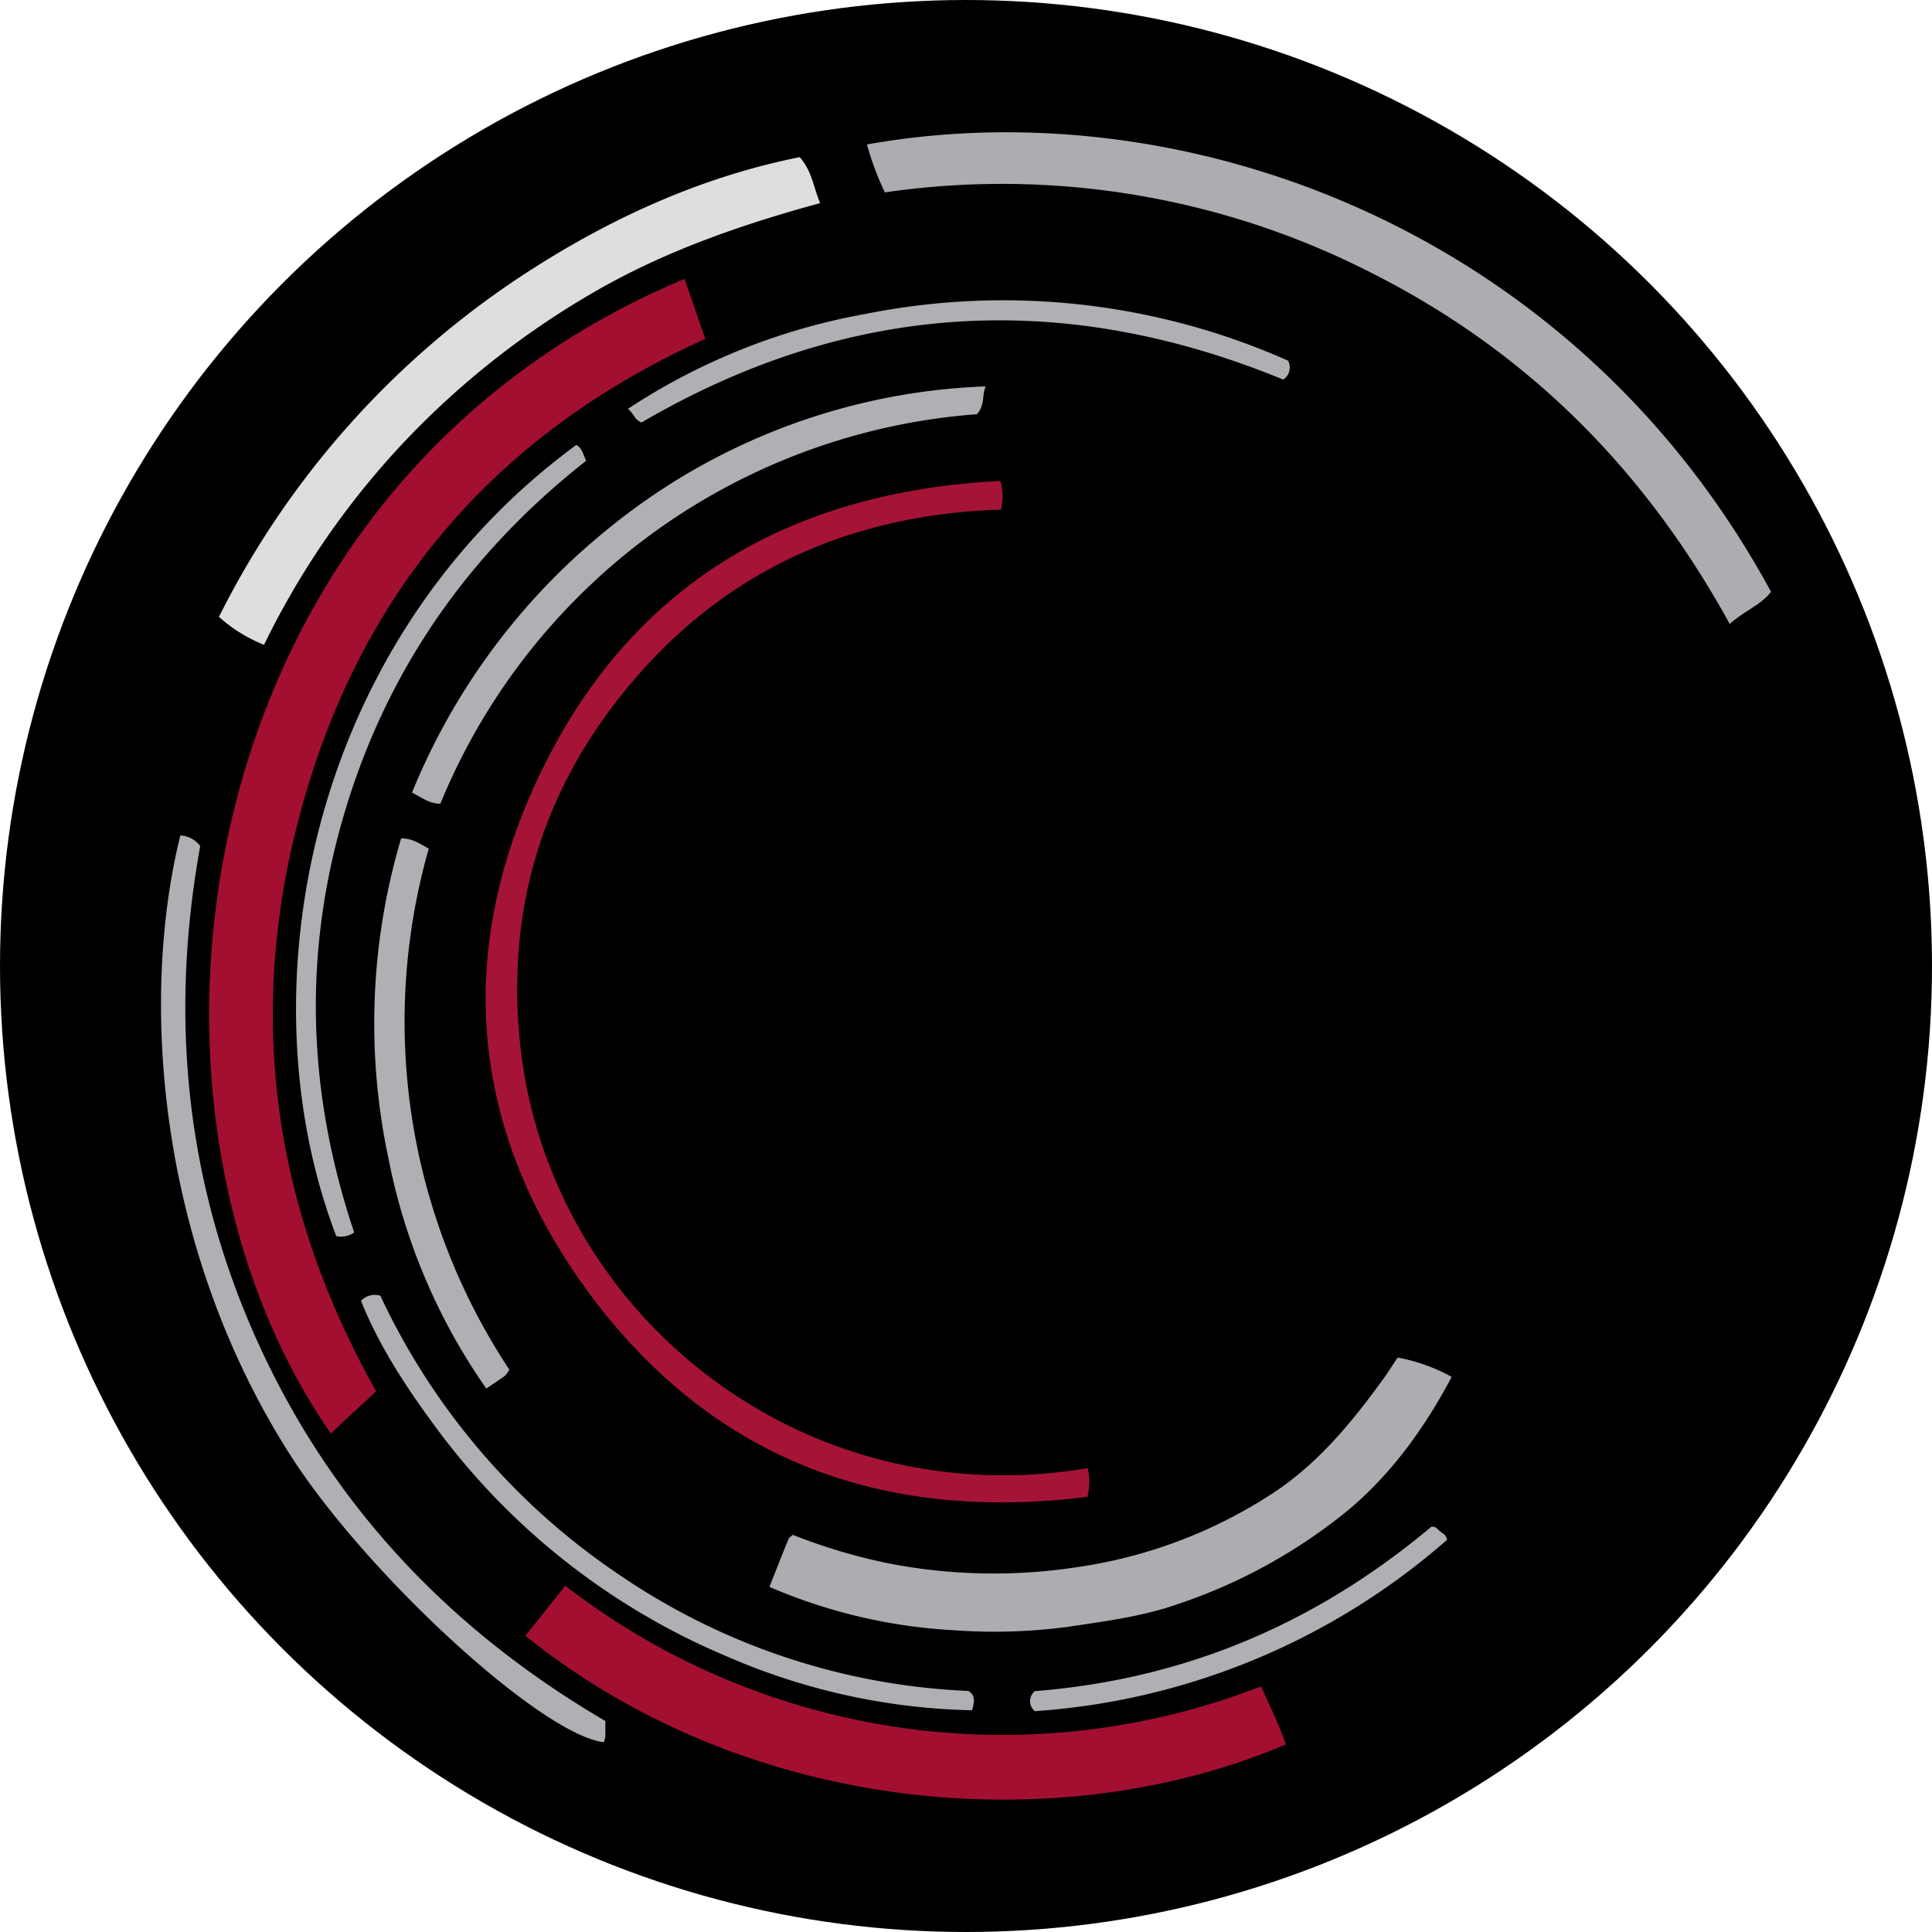
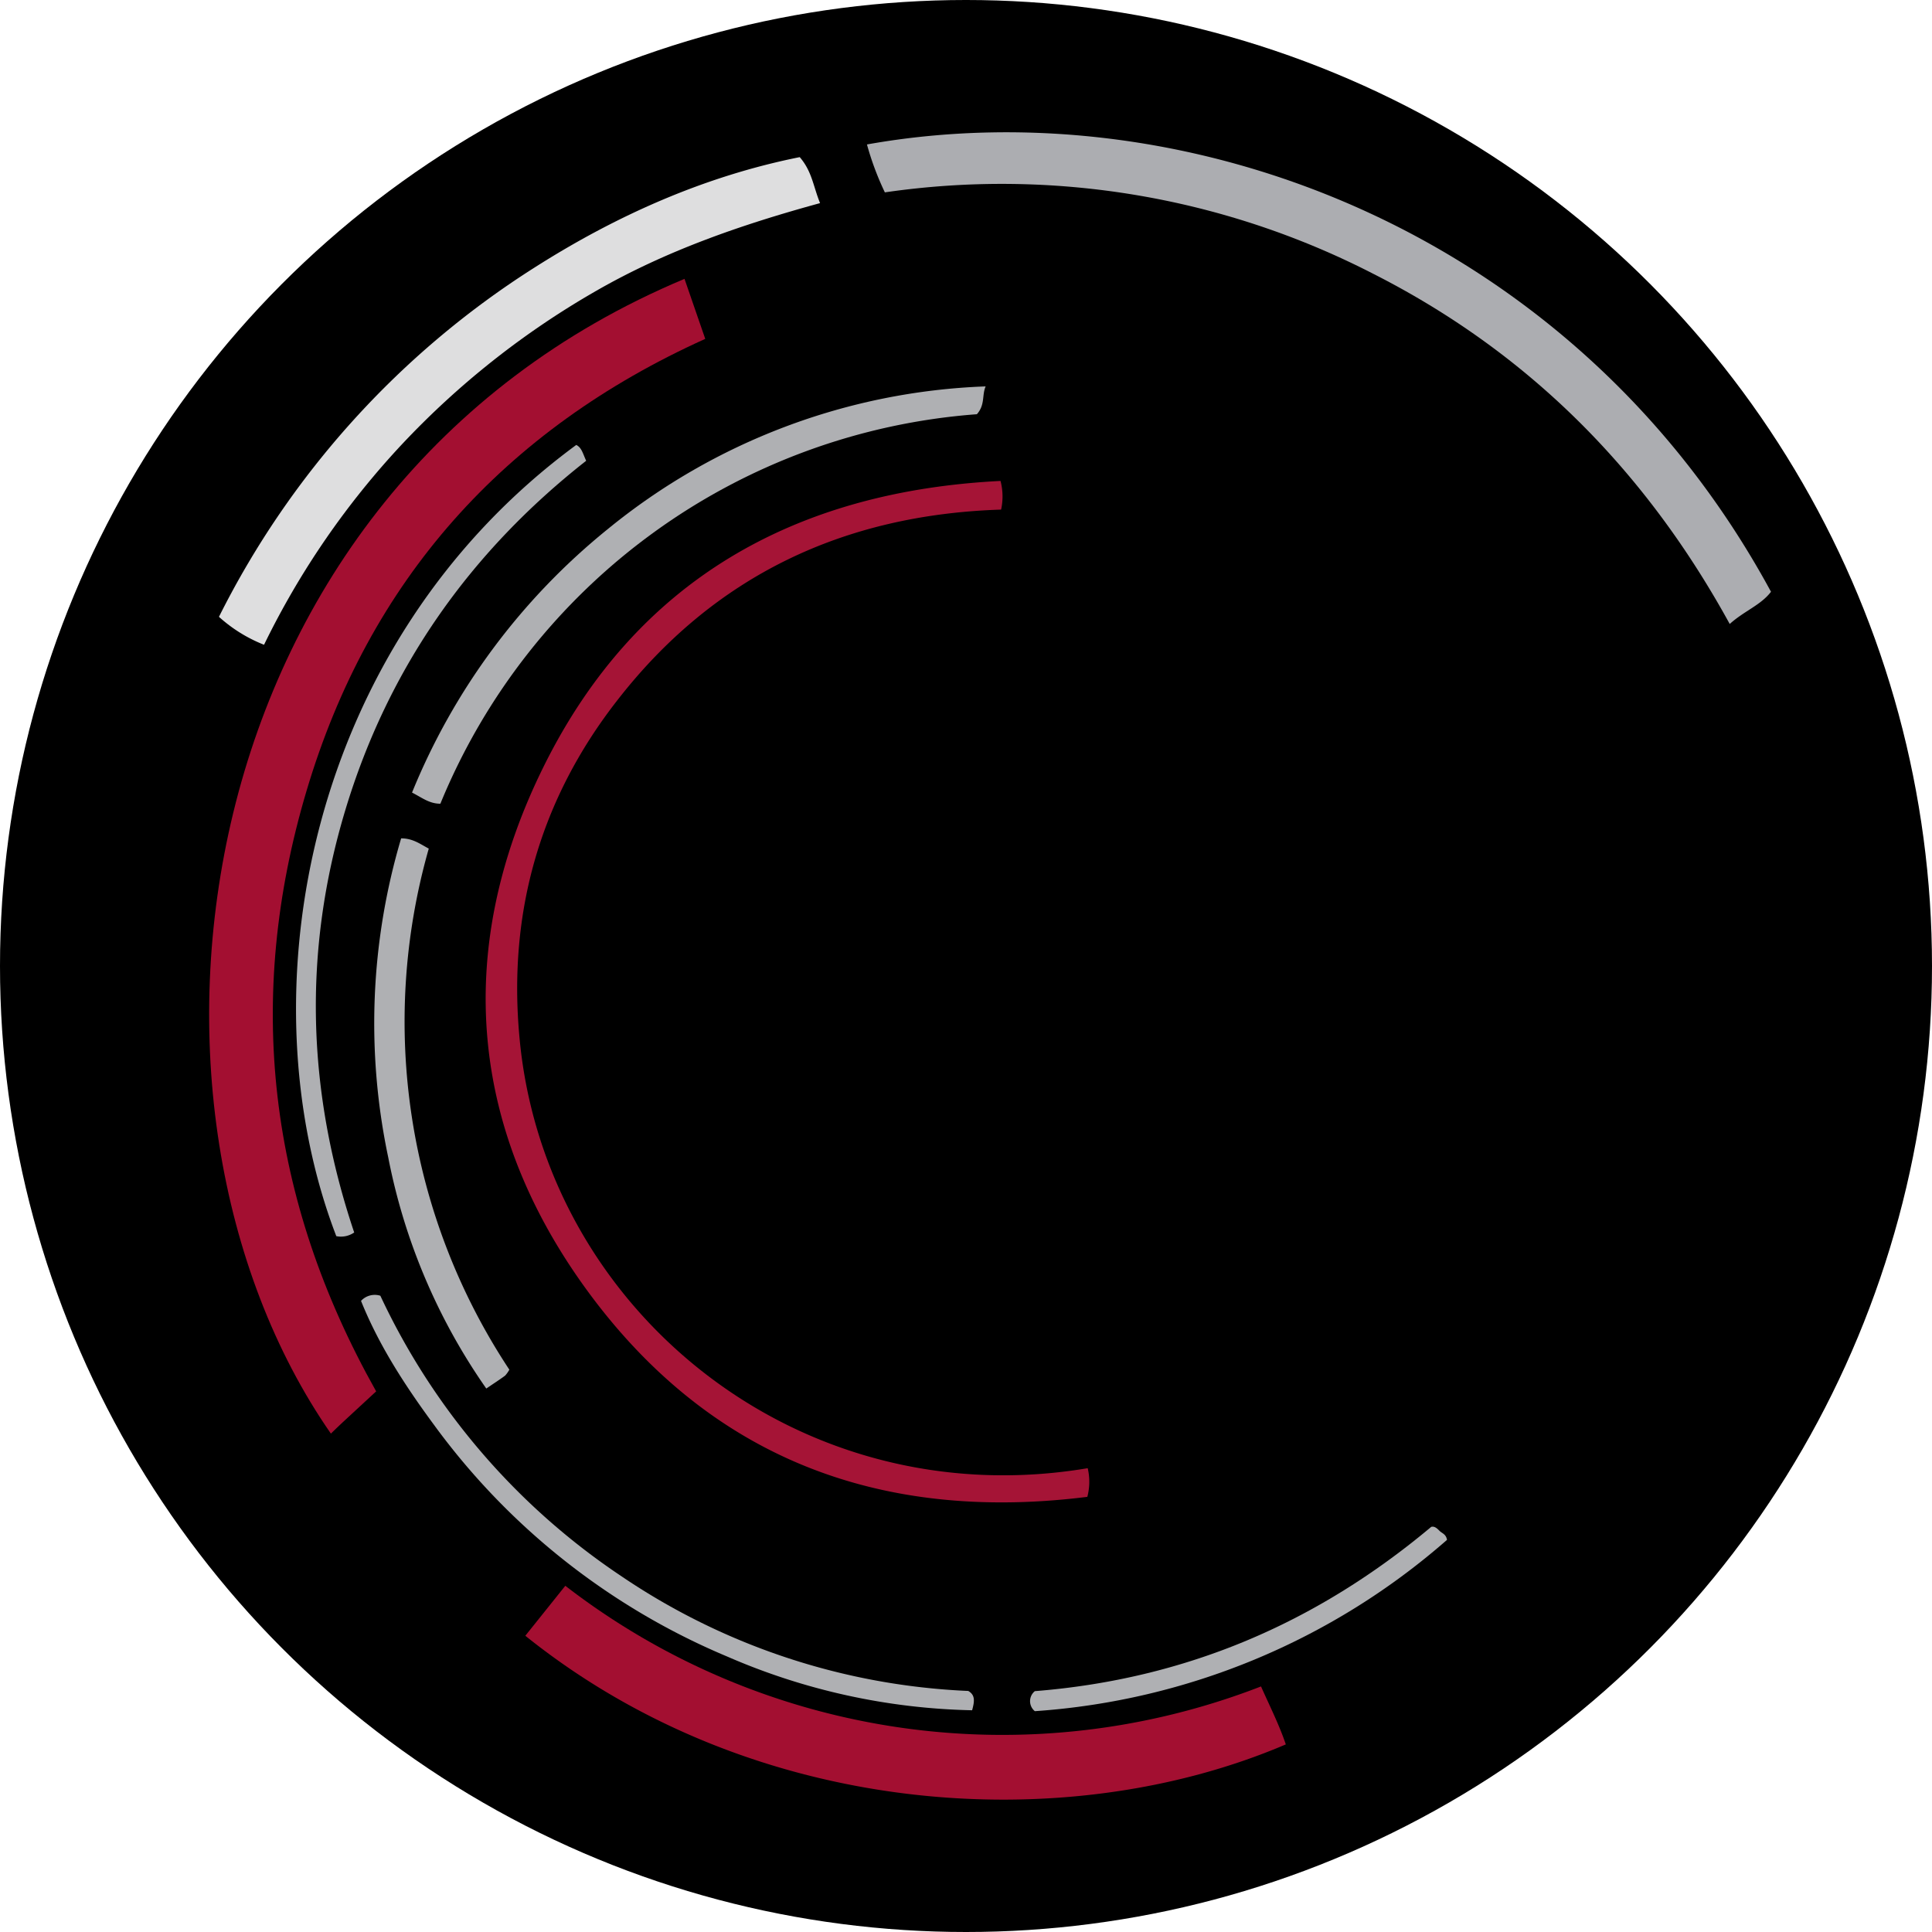
<svg xmlns="http://www.w3.org/2000/svg" id="Layer_1" data-name="Layer 1" viewBox="0 0 300 300" width="300" height="300">
  <defs>
    <clipPath id="bz_circular_clip">
      <circle cx="150.0" cy="150.0" r="150.0" />
    </clipPath>
  </defs>
  <g clip-path="url(#bz_circular_clip)">
    <rect x="-0.5" y="-0.5" width="301" height="301" />
    <path d="M106.29,43.3c1.11,3.22,2.16,6.24,3.22,9.32C78.17,66.77,57.31,90.16,47.6,122.8q-14.41,48.39,10.81,93.25l-5.16,4.77c-.63.58-1.24,1.18-1.87,1.79C16.05,171.72,28,76.12,106.29,43.3Z" fill="#a30f31" />
    <path d="M137.4,29.87a44.84,44.84,0,0,1-2.78-7.44c49.76-8.88,110,13.42,140.38,69.46-1.6,2.09-4.11,2.94-6.41,5-13.12-23.92-31.33-42.2-55.38-54.39A126.12,126.12,0,0,0,137.4,29.87Z" fill="#acadb1" />
    <path d="M195.81,261.87c1.39,3.12,2.84,6,3.85,9C165.32,285.55,116.81,282.3,81.57,254l6.21-7.76a111,111,0,0,0,108,15.64Z" fill="#a30f31" />
    <path d="M155.36,74.68a9.5,9.5,0,0,1,.09,4.45c-24.42.78-44.57,10.27-59.6,29.62-12,15.37-17,33-15.18,52.4,3.85,42,43.12,74.41,88.23,66.83a9.21,9.21,0,0,1-.06,4.45c-30.89,3.87-57-5.18-76.18-30.06-19.8-25.77-22.59-54.46-8.17-83.49C98.76,90.18,123.35,76.29,155.36,74.68Z" fill="#a51436" />
-     <path d="M119.48,246.41c1.08-2.72,2-5.12,3-7.51.08-.18.31-.29.63-.57a87.89,87.89,0,0,0,15.33,4.52,85.5,85.5,0,0,0,28.72.51,75,75,0,0,0,30.4-11.44c7.16-4.67,12.51-11.24,17.47-18.12.69-1,1.33-2,2-3a28.1,28.1,0,0,1,8.39,3c-4.2,7.91-9.29,15-16.07,20.69A83.88,83.88,0,0,1,183.14,249c-5.6,2-11.5,2.74-17.36,3.62a86.43,86.43,0,0,1-17.82.51A83.35,83.35,0,0,1,119.48,246.41Z" fill="#acadb1" />
    <path d="M124.18,24.4c1.92,2.21,2.1,4.55,3.16,7.14-12.2,3.34-24,7.4-35,13.76A130,130,0,0,0,62.49,68.91,126.79,126.79,0,0,0,41,100.12,23,23,0,0,1,34,95.78a136.53,136.53,0,0,1,48.9-54.17C95.69,33.46,109.4,27.36,124.18,24.4Z" fill="#dededf" />
-     <path d="M94,267.24c0,1.09,0,1.74,0,2.39a4.62,4.62,0,0,1-.25.9c-9.92-1.23-37.33-26.61-48.9-44.94C24.41,193.31,21.71,155.13,28,129.73a4.09,4.09,0,0,1,3.09,1.65c-4.83,26.69-2.26,52.8,9.31,77.85S70.21,253.31,94,267.24Z" fill="#afb0b3" />
    <path d="M153.05,60c-.6,1.37-.05,2.84-1.36,4.32A97.9,97.9,0,0,0,68.38,124.8c-1.72,0-2.83-.93-4.4-1.73a102,102,0,0,1,30.38-40.9A98.33,98.33,0,0,1,153.05,60Z" fill="#afb0b3" />
    <path d="M55,191.38a3.62,3.62,0,0,1-2.78.57C37.77,154.32,47.63,99.87,89.48,69.09c.84.42,1,1.28,1.54,2.46-18,14.14-30.72,32.1-37.39,54.21S47.69,169.61,55,191.38Z" fill="#afb0b3" />
    <path d="M75.51,215.61a93.71,93.71,0,0,1-15.22-35.87,100.76,100.76,0,0,1,2-49.56c1.82,0,2.93.87,4.29,1.59a97.93,97.93,0,0,0,12.51,80.91,4.53,4.53,0,0,1-.66.93C77.56,214.25,76.66,214.83,75.51,215.61Z" fill="#afb0b3" />
    <path d="M56.06,202a2.9,2.9,0,0,1,3-.8,106.72,106.72,0,0,0,37.29,43.46,103.9,103.9,0,0,0,54,17.91c1.08.63,1,1.55.6,3a100.35,100.35,0,0,1-38.07-8.36,108.1,108.1,0,0,1-45.52-36C62.9,215.16,58.82,208.88,56.06,202Z" fill="#afb0b3" />
-     <path d="M99.62,65.6c-1.14-.44-1.15-1.32-2.11-2.12a98.71,98.71,0,0,1,36.87-14.73A109,109,0,0,1,200,56a2.23,2.23,0,0,1-.74,2.94C165,44.87,131.74,46.83,99.62,65.6Z" fill="#afb0b3" />
    <path d="M160.69,262.6c23.44-1.86,43.73-10.57,61.55-25.51.53-.14.92.25,1.3.63s1,.49,1.15,1.39a108.3,108.3,0,0,1-64,26.6A2,2,0,0,1,160.69,262.6Z" fill="#afb0b3" />
  </g>
</svg>